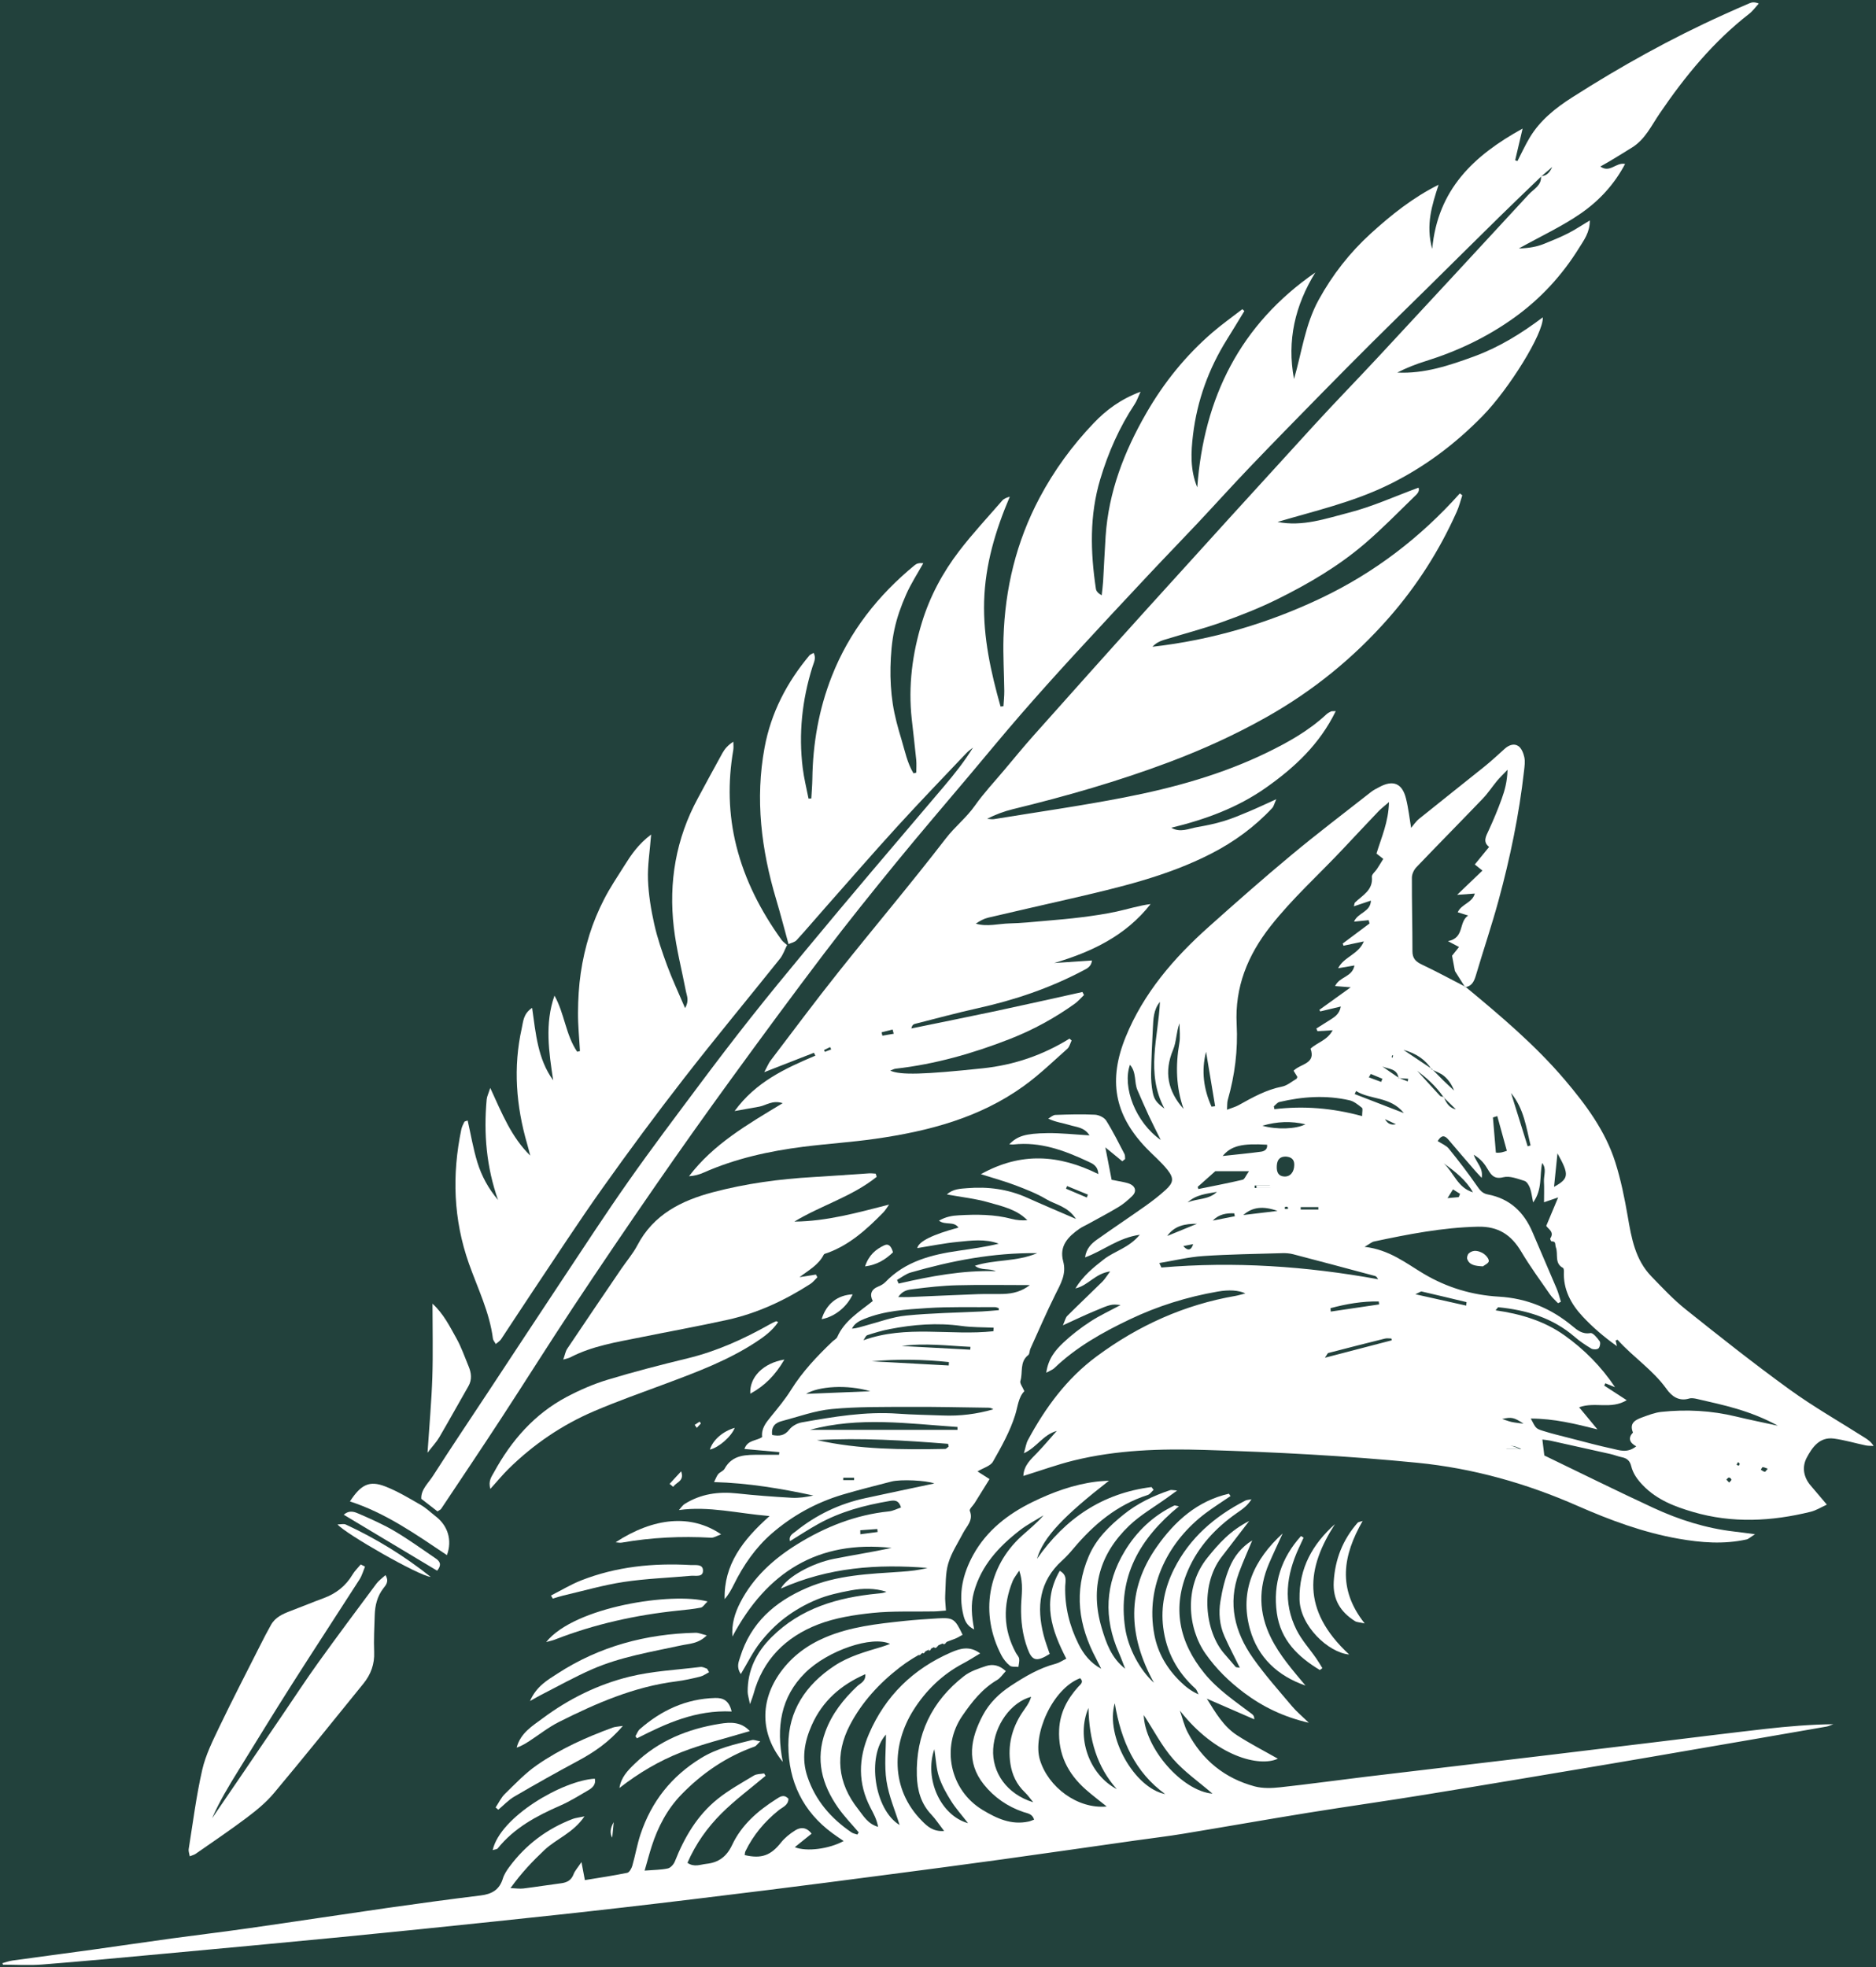
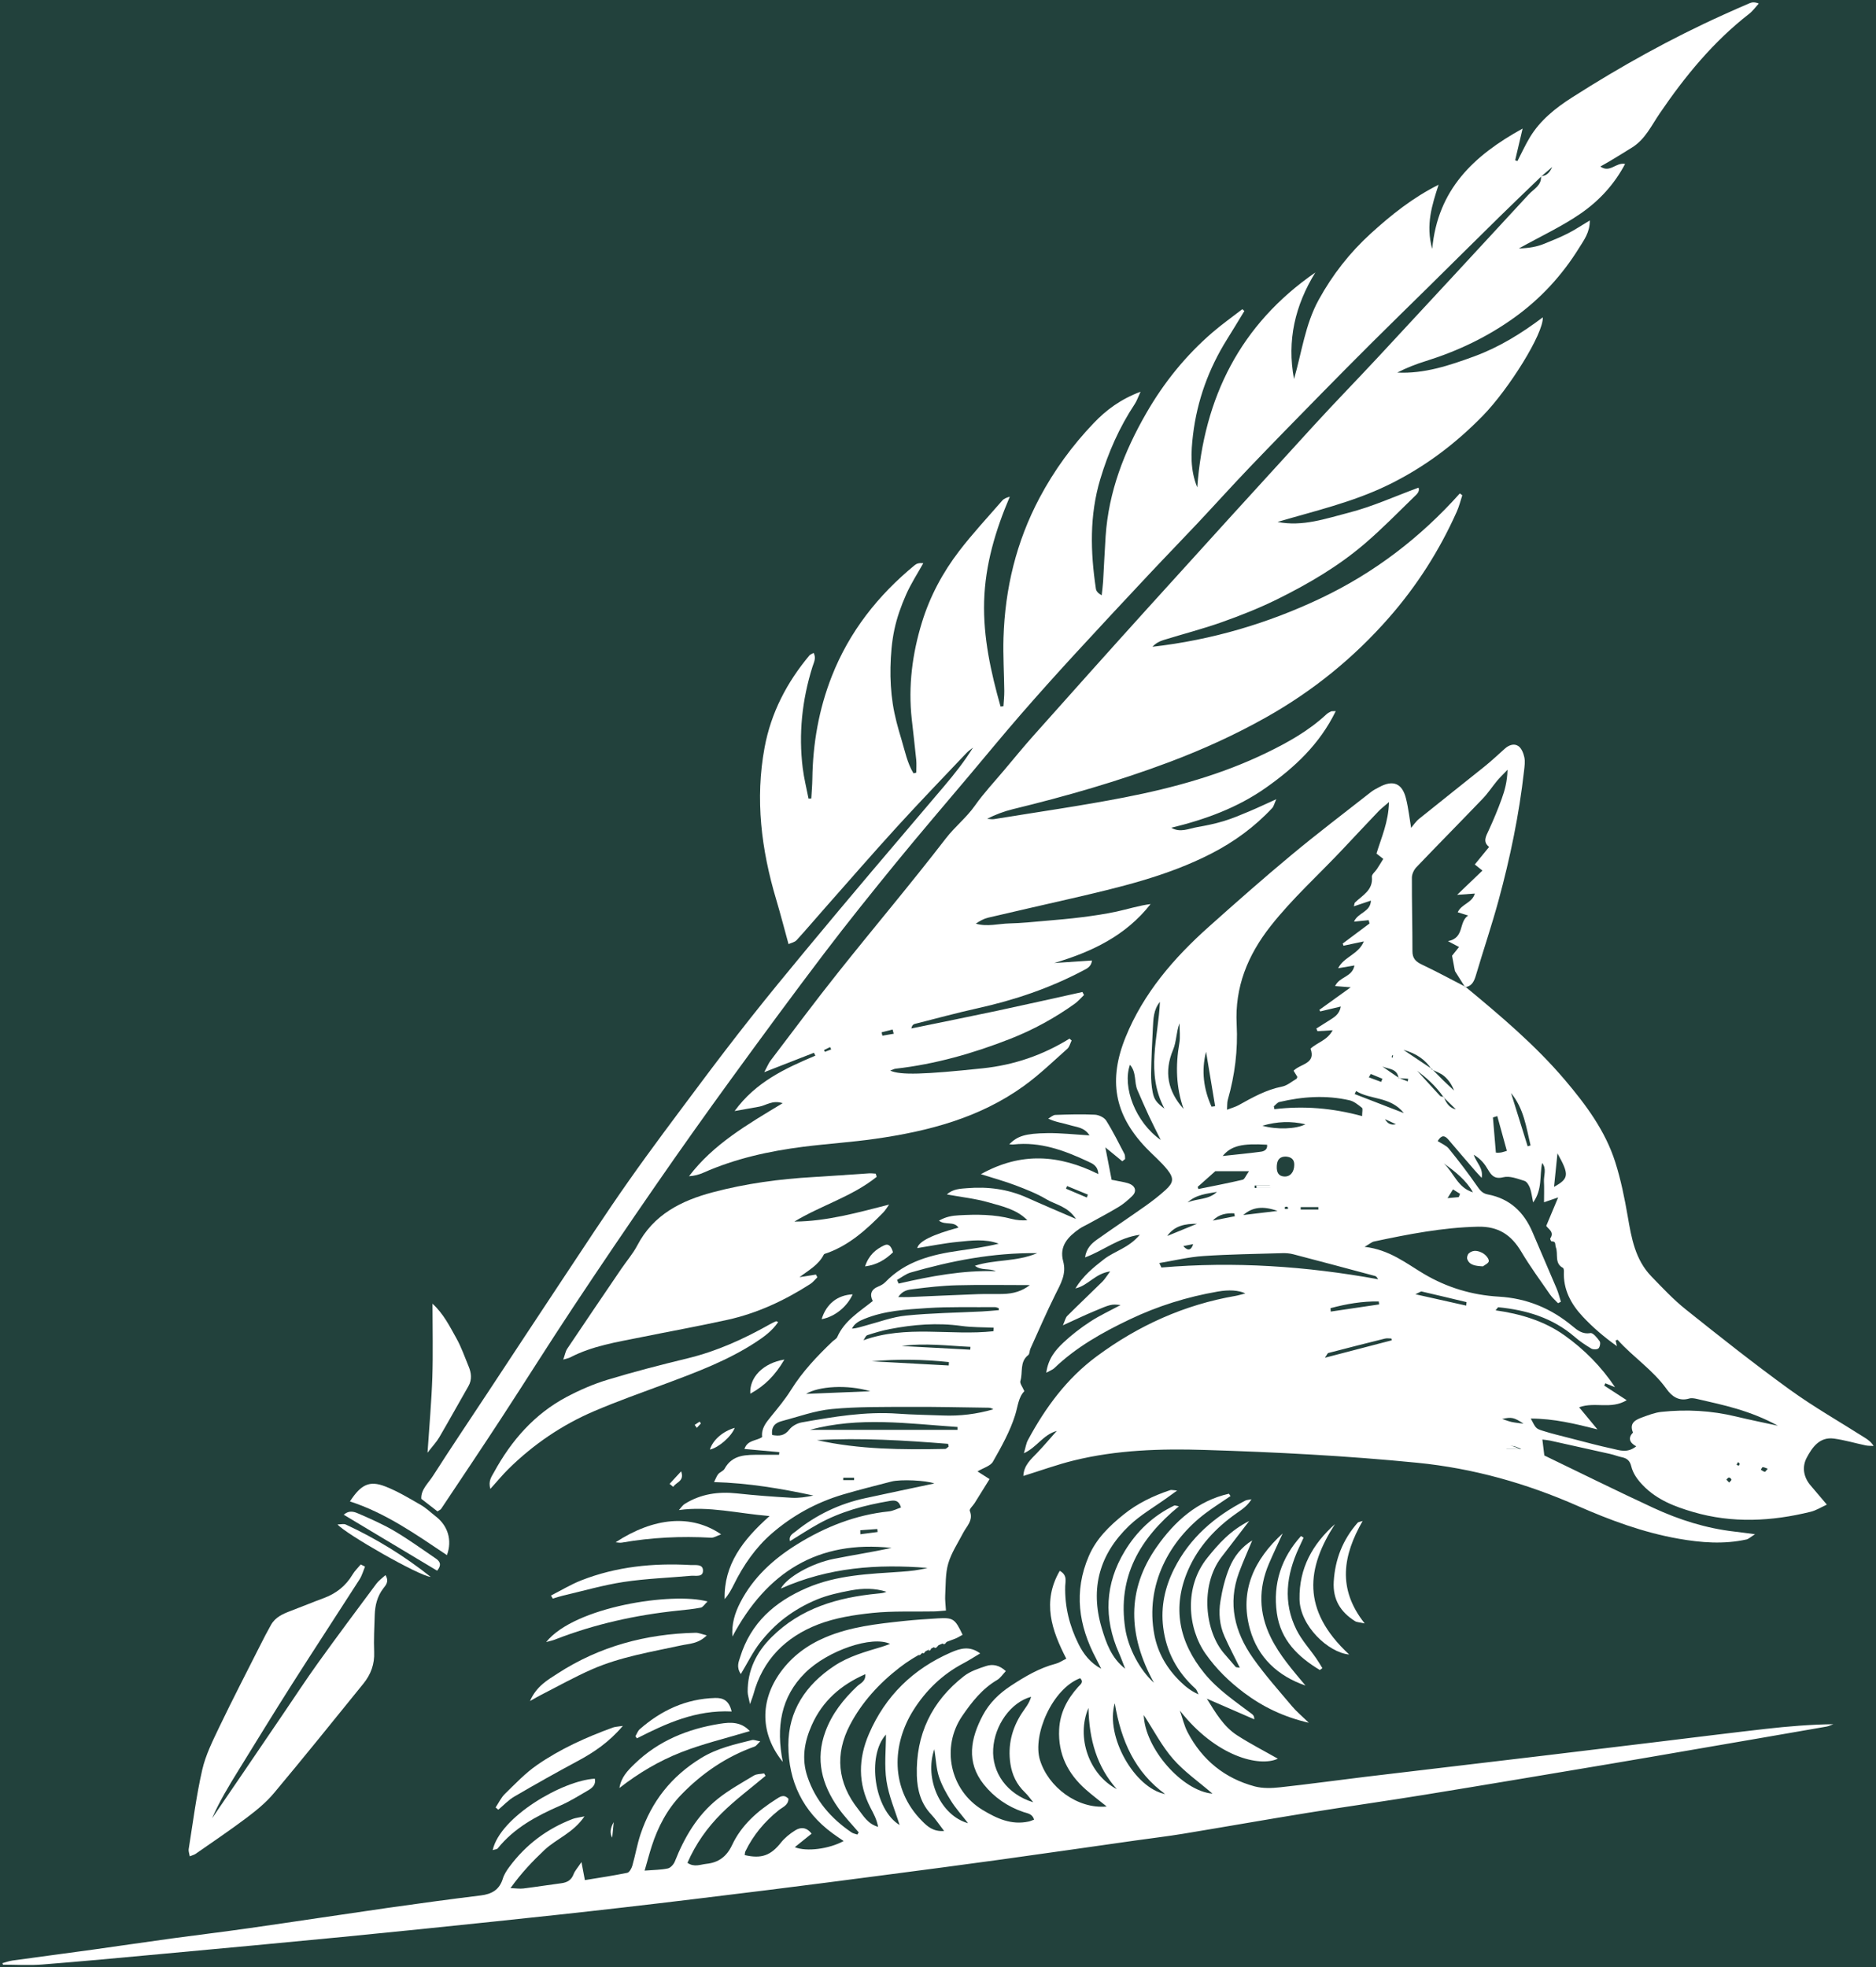
<svg xmlns="http://www.w3.org/2000/svg" id="Layer_1" data-name="Layer 1" viewBox="0 0 782 820">
  <defs>
    <style>      .cls-1 {        fill-rule: evenodd;      }      .cls-1, .cls-2 {        fill: #fff;      }      .cls-1, .cls-2, .cls-3 {        stroke-width: 0px;      }      .cls-3 {        fill: #22413c;      }    </style>
  </defs>
  <rect class="cls-3" x="-34.5" y="-23.5" width="858" height="879" />
  <g>
    <path class="cls-1" d="M328.71,393.56c-1.71-6.21-3.32-12.46-5.15-18.62-6.21-20.8-8.85-41.85-4.84-63.42,2.7-14.5,9.29-27.11,18.69-38.35.33-.39.92-.56,1.74-1.04,1.19,2.22.04,4.08-.51,5.88-4.3,13.76-5.79,27.81-4.03,42.13.53,4.28,1.6,8.49,2.42,12.73.38-.02.78-.04,1.16-.07.14-2.7.39-5.41.43-8.11.2-14.74,2.7-29.06,8.1-42.8,7.3-18.59,19.26-33.76,34.61-46.36.79-.65,1.83-.97,3.54-.79-2.42,4.35-5.16,8.54-7.16,13.07-2.05,4.65-3.82,9.55-4.87,14.51-1.11,5.16-1.53,10.51-1.65,15.79-.11,5.09.2,10.26.96,15.28.78,5.03,2.14,9.99,3.63,14.87,1.44,4.76,2.39,9.77,5.01,14.07l1.16-.3c0-1.76.14-3.55-.02-5.3-.56-5.66-1.25-11.3-1.87-16.95-1.52-13.8.22-27.31,4.27-40.45,3.3-10.74,8.61-20.67,15.44-29.58,5.61-7.34,11.94-14.12,18.01-21.11.7-.8,1.81-1.24,3.15-1.62-5.98,14.03-10.27,28.33-10.7,43.62-.42,15.11,2.82,29.53,6.84,43.85l1.21-.13c.13-2.11.37-4.22.35-6.33-.08-7.39-.55-14.79-.33-22.17.63-20.54,5.31-40.02,15.02-58.34,6.11-11.5,13.64-21.8,22.56-31.15,5.22-5.47,11.23-9.97,19.56-13.1-1.06,2.29-1.55,3.82-2.41,5.11-6.43,9.71-11.06,20.2-14.4,31.37-4.52,15.1-4.1,30.31-1.82,45.61.14.99.84,1.88,2.42,2.77.21-1.95.48-3.9.6-5.86.37-6.24.62-12.49,1.04-18.73,1.24-18.55,7.74-35.33,16.94-51.31,7.35-12.77,16.43-24.02,27.55-33.62,3.99-3.45,8.32-6.5,12.5-9.74l.85.76c-2.4,3.93-4.77,7.88-7.21,11.78-7.66,12.24-12.47,25.48-14.2,39.83-.89,7.34-1.21,14.63,1.77,21.91,2.75-37.42,17.89-67.92,49.21-89.56-8.46,13.72-11.88,28.37-8.88,44.39,3.24-11.08,4.61-22.7,10.31-33.05,5.73-10.41,12.92-19.61,21.64-27.55,8.57-7.8,17.61-15.04,28.32-20.37-2.76,8.52-5.44,16.74-2.66,26.73,2.3-24.78,17.24-38.87,37.68-50.15-1.19,5.07-2.14,9.14-3.1,13.2l.95.35c1.7-3.29,3.24-6.67,5.14-9.83,4.31-7.16,10.71-12.27,17.59-16.66,20.27-12.96,41.28-24.64,63.23-34.54,3.62-1.63,7.25-3.26,10.92-4.81.96-.4,2.06-.49,3.71.18-1.32,1.45-2.48,3.11-4.02,4.3-14.97,11.64-26.77,26.06-37.36,41.63-3.37,4.96-5.97,10.62-11.32,14-3.03,1.91-6.08,3.76-9.15,5.61-1.26.76-2.55,1.46-4.19,2.39,4.04,2.85,6.42-1.83,10.32-1.08-4.52,8.61-10.91,15.41-18.48,20.65-7.71,5.34-16.37,9.34-25.79,14.58,4.39-.12,7.54-.73,10.56-1.95,3.34-1.34,6.67-2.7,9.88-4.32,2.94-1.49,5.69-3.35,9.12-5.4.04,5-2.48,8.24-4.46,11.44-7.05,11.38-15.95,21.08-26.88,28.96-11.35,8.18-23.73,14.06-37.02,18.21-4.07,1.27-8.05,2.81-11.9,4.8,11.29.55,21.73-2.97,32.05-6.74,10.34-3.79,19.67-9.53,28.62-16.29.36,6.73-14.19,29.95-24.99,41.01-11.61,11.9-24.58,21.64-39.64,28.95-14.69,7.14-30.42,10.73-45.95,15.32,10.43,2.08,20.18-1.41,29.8-3.88,9.79-2.51,19.14-6.8,28.98-10.41.65,1.68-.86,2.88-1.94,3.92-6.79,6.6-13.42,13.4-20.61,19.54-10.97,9.38-23.41,16.66-36.31,23.04-7.45,3.68-15.25,6.77-23.09,9.55-8.01,2.85-16.28,4.96-24.41,7.48-1.67.51-3.24,1.37-4.56,2.79,24.65-2.81,48.1-9.71,70.35-20.3,22.13-10.53,41.37-25.23,57.78-43.61l1.03.77c-.75,2.27-1.31,4.62-2.29,6.8-7.22,16.19-16.64,30.95-28.36,44.31-14.62,16.66-31.51,30.37-50.82,41.27-13.06,7.37-26.6,13.53-40.62,18.81-21.31,8.01-43.14,14.27-65.24,19.64-3.64.89-7.19,2.21-10.76,4.02.97.05,1.98.28,2.92.13,18.14-2.96,36.35-5.54,54.37-9.05,20.47-3.99,40.57-9.53,59.44-18.71,8.86-4.31,17.43-9.13,24.72-15.92.55-.5,1.24-.88,1.91-1.2.3-.15.72-.07,1.98-.13-6.73,13.81-17.16,23.5-29.07,31.89-11.91,8.41-25.34,13.28-39.49,16.72,3.79,2.19,7.28.34,10.77-.26,3.73-.65,7.46-1.41,11.08-2.51,3.61-1.09,7.1-2.58,10.59-4.04,3.45-1.45,6.83-3.05,11.34-5.09-.88,1.93-1.07,3-1.7,3.67-7.3,7.83-15.82,14.06-25.32,18.95-18.55,9.54-38.67,14.19-58.78,18.85-11.44,2.65-22.91,5.21-34.34,7.91-1.79.43-3.46,1.36-5.12,2.49,4.75,1.41,9.44,0,14.11-.1,4.91-.11,9.82-.63,14.74-1.06,5.09-.44,10.18-.86,15.24-1.51,4.88-.62,9.77-1.32,14.58-2.36,4.69-1.02,9.29-2.5,14.19-3.14-10.36,13.23-24.5,19.92-40.18,24.58,5.15-.35,10.32-.7,15.76-1.06-.36,2.7-2.22,3.41-3.83,4.26-13.83,7.3-28.48,12.24-43.72,15.62-8.85,1.96-17.62,4.35-26.41,6.58-.6.15-1.11.68-1.35,1.87,11.93-2.45,23.86-4.84,35.77-7.37,11.86-2.53,23.7-5.21,35.54-7.82l.66,1.26c-1.3,1.24-2.48,2.65-3.94,3.69-8.36,5.96-17.28,10.84-26.87,14.6-15.42,6.04-31.2,10.54-47.69,12.41-.71.08-1.4.48-2.28.8,4.27,1.96,14.09,1.62,38.62-.96,12.97-1.37,24.98-5.47,36.11-12.36.3.25.59.51.89.77-.58,1.16-.88,2.64-1.77,3.44-5.93,5.27-11.67,10.84-18.09,15.47-18.46,13.35-39.86,18.91-61.98,22.07-9.93,1.42-19.99,2.05-29.96,3.31-14.33,1.82-28.36,4.91-41.65,10.8-1.85.82-3.82,1.35-6.04,1.49,10.12-13.34,24.25-21.53,39.05-30.45-4.25-1.4-6.88.92-9.77,1.45-3.1.57-6.19,1.11-10.27,1.83,8.84-12.16,21.13-17.79,33.65-23.09-.2-.4-.39-.8-.59-1.2-6.46,2.52-12.91,5.05-20.71,8.09,1.31-2.43,1.81-3.73,2.62-4.81,9.39-12.34,18.64-24.79,28.3-36.91,14.85-18.65,30.26-36.87,44.8-55.74,3.75-4.87,8.56-8.61,12.09-13.63,3.69-5.24,8.13-9.95,12.26-14.87,4.03-4.78,7.99-9.64,12.14-14.3,15.73-17.64,31.47-35.28,47.32-52.8,23.09-25.52,46.24-50.99,69.46-76.38,9.05-9.9,18.44-19.5,27.57-29.33,20.73-22.31,41.41-44.67,62.07-67.05,2.09-2.27,5.47-3.76,5.16-7.66,2.53-.04,3.72-1.78,4.69-3.81l-4.56,3.91c-5.84,5.64-11.72,11.23-17.51,16.92-10.11,9.93-20.16,19.92-30.25,29.87-7.53,7.42-15.11,14.79-22.6,22.26-7.23,7.2-14.42,14.45-21.56,21.73-9.78,9.97-19.57,19.95-29.23,30.04-7.44,7.77-14.65,15.77-22.01,23.61-6.73,7.16-13.59,14.2-20.31,21.37-10.48,11.18-20.95,22.38-31.31,33.67-7.53,8.2-14.98,16.49-22.29,24.9-7.2,8.29-14.16,16.76-21.23,25.16-10.22,12.14-20.57,24.18-30.61,36.47-10.16,12.45-20.24,24.99-29.96,37.77-13.15,17.31-26.03,34.84-38.82,52.42-10.68,14.68-21.19,29.49-31.51,44.41-11.62,16.8-23.09,33.71-34.38,50.74-10.14,15.3-19.88,30.84-29.91,46.2-8.27,12.67-16.71,25.23-25.1,37.81-.28.43-.89.63-1.54,1.08-2.13-1.65-4.25-3.3-6.75-5.23-.22-3.83,2.91-6.5,4.86-9.54,7.53-11.78,15.35-23.38,23.05-35.05,10.21-15.46,20.37-30.95,30.62-46.38,9.21-13.86,18.29-27.82,27.87-41.44,9.57-13.62,19.61-26.9,29.57-40.24,7.01-9.39,14.14-18.72,21.41-27.92,7.39-9.35,14.96-18.55,22.56-27.72,9.16-11.07,18.4-22.07,27.67-33.04,10.12-11.99,20.35-23.88,30.48-35.87,4.25-5.03,8.35-10.18,11.89-15.92-.9.74-1.89,1.39-2.69,2.23-9.61,10.14-19.31,20.19-28.72,30.5-10.21,11.19-20.13,22.62-30.16,33.96-4,4.52-7.9,9.15-11.98,13.6-.79.86-2.25,1.12-3.4,1.64l.12.16-.08-.09h0ZM372.54,430.86c-.15-.59-.32-1.17-.47-1.76-1.53.39-3.06.78-4.58,1.17.11.47.22.94.33,1.41,1.58-.27,3.15-.55,4.73-.82h0ZM346.48,437.39c-.15-.32-.31-.65-.46-.96-.84.42-1.68.83-2.53,1.24.11.25.22.49.33.74.89-.34,1.77-.68,2.66-1.01h0Z" />
    <path class="cls-1" d="M610.87,411.29c14.62,12.11,29.14,24.33,41.47,38.86,8.74,10.31,16.8,21.15,20.95,34.16,2.35,7.37,3.9,15.05,5.22,22.68,1.55,9.07,3.13,18.04,9.82,24.97,4.6,4.76,9.17,9.65,14.32,13.77,14.21,11.35,28.48,22.66,43.21,33.33,10.1,7.32,21.02,13.53,31.56,20.23,1.25.8,2.48,1.63,3.59,3.38-1.1-.07-2.22,0-3.28-.22-4.43-.93-8.81-2.25-13.28-2.85-5.98-.8-9.05,3.68-11.32,7.95-2.04,3.83-1.4,8.13,1.68,11.68,2.08,2.4,4.11,4.83,6.71,7.9-2.43,1.1-4.49,2.42-6.73,2.97-16.32,4.03-32.74,4.87-49.02.1-7.62-2.23-15.07-5.05-20.88-11.06-2.34-2.42-4.16-4.91-4.94-8.08-.53-2.14-1.68-3.23-3.78-3.66-1.67-.34-3.27-1.01-4.94-1.38-8.32-1.88-16.66-3.72-24.99-5.56-.9-.2-1.84-.26-3.31-.47.27,2.26.52,4.2.81,6.65,15.08,7.27,30.18,14.77,45.48,21.85,10.7,4.96,21.92,8.51,33.74,9.87,2.41.27,4.83.61,8.61,1.11-1.95,1.22-2.7,1.99-3.56,2.18-9.45,2.08-18.86,1.36-28.31-.31-14.7-2.58-28.53-7.73-42.13-13.7-21.33-9.38-43.42-15.64-66.79-17.96-29.52-2.92-59.11-4.44-88.74-5.35-18.25-.56-36.53,0-54.4,4.39-6.95,1.71-13.73,4.18-21.06,6.46.19-4.46,3.17-6.94,5.82-9.71,2.61-2.71,5.01-5.59,8.1-9.06-5.79,1.64-8.19,6.79-13.7,9.3.73-2.45.94-4.12,1.69-5.5,7.26-13.48,16.15-25.63,28.65-34.88,17.36-12.85,36.51-21.51,57.86-25.2,1.29-.22,2.54-.64,4.13-1.04-2.88-1.35-6.87-1.57-11.49-.77-12.81,2.21-25.14,6.07-36.82,11.65-11.29,5.4-22.22,11.51-31.37,20.3-.61.59-1.51.89-3.32,1.89.81-5.94,3.86-9.47,7.16-12.59,3.42-3.22,7.22-6.13,11.16-8.71,3.94-2.57,8.27-4.56,12.66-6.92-3.87-.41-3.89-.45-11.6,2.82-3.82,1.61-7.55,3.41-12.45,5.63.88-1.96,1.1-3.21,1.83-3.93,4.83-4.81,9.78-9.49,14.63-14.27.98-.96,1.69-2.2,3.25-4.27-6.37.9-9.15,5.93-14.49,7.09,3.19-5.24,7.47-8.72,11.91-12.16,4.42-3.42,10.3-4.67,14.92-10.2-9.05,1.27-15.07,6.61-22.81,9.43.53-3.72,2.64-5.77,5.03-7.46,6.64-4.71,13.4-9.22,20.05-13.92,2.93-2.08,5.8-4.29,8.46-6.71,3.29-3,3.63-4.82.86-8.35-2.67-3.38-6.06-6.17-9.05-9.31-13.26-13.94-15.66-28.29-8.43-46.09,7.4-18.23,20.03-32.9,34.59-45.9,11.3-10.09,22.65-20.12,34.29-29.8,10.92-9.09,22.25-17.69,33.44-26.47,1.03-.81,2.26-1.4,3.43-2.03,5.71-3.08,9.51-1.6,11.09,4.7,1.06,4.22,1.52,8.58,2.15,12.31.94-1.08,1.97-2.68,3.38-3.81,8.98-7.26,18.07-14.39,27.07-21.64,2.95-2.38,5.74-4.96,8.55-7.5,1.71-1.56,3.9-2.37,5.7-1.15,1.32.89,2.14,2.98,2.5,4.67.38,1.8.09,3.78-.12,5.65-2.06,18.31-5.8,36.31-10.64,54.07-2.84,10.42-6.31,20.66-9.38,31.02-.75,2.51-1.6,4.68-4.56,5.08-1.56-2.49-3.13-4.97-4.22-6.7-.47-2.48-.8-4.25-1.21-6.4.69-.87,1.77-2.21,2.91-3.64-1.56-.82-2.57-1.35-4.62-2.43,7.04-1.34,4.32-7.97,8.43-10.68-1.77-.55-3.04-.95-4.36-1.36,1.61-3.51,6-3.82,7.13-7.8-2.33.16-4.19.3-7.38.53,4.16-3.98,7.33-7.01,10.56-10.11-1.43-1.14-2.23-1.77-3.19-2.54,1.98-2.42,3.76-4.61,5.97-7.31-2.76-2.16-1.31-4.45-.16-6.94,1.97-4.29,3.82-8.68,5.41-13.12,1.23-3.44,2.28-7,2.43-12.11-2.08,2.18-3.27,3.3-4.3,4.53-2.05,2.48-3.82,5.2-6.03,7.51-9.17,9.57-18.5,18.99-27.66,28.58-1.04,1.08-1.88,2.89-1.88,4.36-.04,10.23.24,20.45.23,30.68,0,2.95,1.34,4.29,3.86,5.5,6.16,2.91,12.16,6.18,18.23,9.3h.01ZM583.11,449.27c1.24.49,2.48.97,3.71,1.47.05-.37.11-.73.16-1.11-1.34-.09-2.69-.18-4.03-.27-.45-3.99-4.09-3.72-6.71-4.84,2.27,1.59,4.54,3.19,6.87,4.74h0ZM596.91,445.56c1.58,1.6,3.14,3.21,4.75,4.79,1.46,1.42,2.97,2.8,4.46,4.2-.95-2.51-2.35-4.53-4.17-6.06-1.47-1.24-3.44-1.87-5.2-2.78-2.42-3.9-6.39-6.69-11.72-8.11,4.09,2.75,7.97,5.37,11.89,7.97h-.01ZM601.87,457.21c1.07,3,2.74,4.72,4.99,5.15-1.7-1.68-3.41-3.34-5.11-5.02-3.26-4.83-7.62-8.49-11.01-11.04,2.52,2.78,6,6.65,9.55,10.46.32.34,1.05.31,1.59.45h-.01ZM570.89,384.91c-.12-.46-.25-.92-.37-1.38-1.84.19-3.7.37-6.11.61,1.71-3.86,6.85-3.95,7.05-8.77-2.5.83-4.65,1.56-7.1,2.38.25-.9.23-1.36.46-1.58,3.14-3.05,7.61-5.12,7.04-10.72-.1-1,1.4-2.15,2.12-3.25.9-1.38,1.74-2.78,2.63-4.21-1.24-.97-2.07-1.63-2.83-2.22,2.05-6.76,5-13.07,5.22-21.48-2.17,1.89-3.32,2.75-4.31,3.78-4.97,5.21-9.89,10.46-14.82,15.71-10.1,10.76-21.1,20.61-30.28,32.29-9.54,12.14-14.9,25.39-14.09,40.89.56,10.71-.76,21.17-3.7,31.47-.32,1.11-.2,2.34-.32,4.1,2.06-.79,3.53-1.17,4.81-1.88,5.78-3.22,11.5-6.45,18.15-7.76,2.11-.42,3.98-2.06,5.93-3.2.26-.15.33-.62.43-.84-.57-.93-1.1-1.8-1.58-2.57,2.95-2.99,9.38-2.8,7.07-9.19,2.76-2.6,6.99-3.43,9.22-7.69-2.57.16-4.44.28-6.32.41l-.48-1.12c1.82-1.15,3.66-2.27,5.47-3.44,1.94-1.27,4.12-2.38,4.73-5.73-3.27.78-5.92,1.4-8.58,2.04-.12-.22-.23-.44-.35-.66,3.98-2.87,7.97-5.73,13.05-9.39-3.08-.24-4.69-.37-6.49-.51,1.78-3.98,7.15-3.69,8.06-8.59-2.58.44-4.68.79-6.8,1.15,2.4-4.81,8.46-5.7,10.7-11.18-3.2.68-5.83,1.24-8.47,1.8-.11-.31-.22-.6-.33-.91,3.72-2.78,7.44-5.55,11.15-8.34h0ZM599.24,475.57c1.69,1.12,3.59,1.83,4.68,3.18,4.05,4.98,7.97,10.09,11.63,15.37,1.25,1.81,2.28,3.29,4.61,3.72,9.17,1.73,15.09,7.34,18.66,15.75,3.31,7.84,6.75,15.64,10.06,23.5.75,1.76,1.18,3.65,1.77,5.48-.39.2-.8.41-1.2.6-1.11-1.18-2.39-2.26-3.3-3.58-4.09-5.91-8.36-11.72-12.02-17.89-4.16-6.99-9.53-10.59-18.04-10.41-14.74.33-29.05,3.13-43.35,6.17-.93.2-1.74.96-3.92,2.22,10.42,1.2,17.3,6.88,24.71,11.27,9.72,5.75,20.12,8.84,31.22,9.49,11.66.68,21.68,4.83,30.59,12.19,2.12,1.75,4.22,3.58,7.61,3,1.1-.19,2.85,1.99,3.86,3.41.44.61.12,2.4-.49,2.96-.58.53-2.24.54-3.01.08-2.43-1.45-4.81-3.05-6.95-4.9-9.15-7.9-20.06-11.16-31.8-12.32-.19-.02-.42.46-1.12,1.29,10.53,1.49,20.31,4.45,28.7,10.42,8.24,5.86,15.35,13.03,21.08,21.62-1.35-.55-2.7-1.1-4.05-1.64-.15.33-.31.66-.46.97,2.84,1.85,5.69,3.7,9.38,6.09-6.64,3.98-13.19.54-19.84,2.94,2.7,3.26,4.97,6,7.63,9.22-9.33-2.36-18.18-4.5-27.78-4.52,2.08,3.98,2.03,4.16,4.88,5.07,3.78,1.22,7.67,2.12,11.52,3.12,5.88,1.51,11.75,3.12,17.68,4.39,2.95.64,6.15,1.96,9.87-1-2.86-1.53-3.47-3.54-1.36-5.74-1.72-4.16,1.26-5.4,4.2-6.46,2.47-.9,5.01-1.87,7.6-2.15,10.46-1.12,20.85-.56,31.13,1.92,5.8,1.4,11.66,2.57,17.48,3.84-5.48-3.03-11.23-5.27-17.13-7.04-5.44-1.63-11.01-2.82-16.55-4.11-1.09-.25-2.35-.47-3.37-.16-4.26,1.26-7.26-1.04-9.32-3.94-5.69-7.99-13.96-13.33-20.4-20.51-.09-.1-.56.13-.86.21.18.8.36,1.59.54,2.39-5.33-3.78-10.07-7.83-14.3-12.37-4.86-5.2-8.16-11.28-7.8-18.77.02-.5-.09-1.31-.39-1.48-3.68-1.9-1.9-5.75-2.97-8.57-.45-1.18.23-2.53-1.8-2.49-.19,0-.68-1.03-.53-1.24,1.89-2.69-.98-3.97-1.67-5.22,1.65-3.93,3.06-7.33,4.96-11.85-2.76.94-4.21,1.45-5.89,2.02,0-3.08.11-5.87-.03-8.66-.13-2.55,1.23-5.31-.76-7.71-1.14,5.28.19,10.99-3.75,16.45-.53-2.52-.7-4.37-1.33-6.05-.43-1.14-1.29-2.64-2.28-2.94-2.87-.88-6.15-2.2-8.82-1.53-3.61.91-4.97-.76-6.33-3.07-1.39-2.38-2.93-4.48-6.03-6.31,1.25,3.55,4.07,5.53,3.34,9.65-1.27-1.37-2.03-2.15-2.73-2.96-3.71-4.29-7.42-8.58-11.08-12.91-1.63-1.95-2.95-2.06-4.52.51h-.05ZM483.27,526.46l.85,1.84c30.35-2.59,60.42-.56,90.31,4.89-.37-.76-.77-1.23-1.25-1.36-11.36-3.05-22.73-6.09-34.13-9.06-1.45-.37-3.02-.49-4.52-.45-11,.33-22.02.46-32.99,1.2-6.13.42-12.17,1.91-18.26,2.91h-.01ZM567.79,465.19c0-1.81.36-3.13-.07-3.46-1.59-1.25-3.32-2.71-5.21-3.13-9.76-2.21-19.53-1.57-29.21.72-.87.21-1.55,1.18-2.31,1.81.09.39.18.79.25,1.18,12.13-1.45,24.05-.51,36.53,2.88h.01ZM483.85,475.13c-1.63-3.3-3.33-6.57-4.89-9.91-1.68-3.59-3.24-7.24-4.83-10.88-1.43-3.24-.3-7.32-3.11-10.54-3.3,9.24,2.35,24.03,12.83,31.33h0ZM493.36,462.2c-3.14-8.98-3.37-18.07-1.77-27.35.47-2.71.08-5.55.08-8.34-1.38,3.69-1.26,7.67-2.67,11.02-3.86,9.23-2.24,17.26,4.36,24.67h-.01ZM499.24,494.69c.1.3.19.59.29.9,6.16-1.26,12.34-2.43,18.46-3.87.82-.2,1.32-1.72,2.65-3.57h-14.04c-2.26,2-4.8,4.27-7.36,6.55h0ZM483.51,417.59c-2.73,3.28-2.74,7.22-2.95,11.06-.34,6.23-.61,12.48-.73,18.71-.04,2.63.15,5.31.66,7.89.61,3.14,1.7,4.43,4.9,6.81-7.93-14.94-2.52-29.74-1.88-44.47h0ZM505.01,461.26c.5-.07,1.01-.12,1.51-.19-1.26-7.57-2.52-15.13-3.78-22.7-2.05,8.04-.99,15.62,2.27,22.88h0ZM509.66,481.82c5.91-.65,10.96-1.11,15.96-1.79,1.4-.19,2.83-.94,2.56-2.91-10.39-.62-14.96.41-18.51,4.7h0ZM536.09,482.06c-2.52-.05-3.73,1.19-3.87,3.9-.15,2.85.84,4.27,3.09,4.41,2.49.15,4.17-1.81,4.2-4.87.03-2.42-1.44-3.26-3.43-3.43h.01ZM580.14,558.64c-.04-.25-.08-.5-.12-.74-.92,0-1.88-.19-2.74.03-7.86,1.95-15.73,3.95-23.57,6-.36.1-.57.77-1.44,1.98,9.86-2.57,18.86-4.92,27.86-7.26h.01ZM647.79,494.68c6.27-3.46,6.39-5.07,1.43-13.95-.5,4.86-.93,9.12-1.43,13.95h0ZM554.6,545.26c.04.47.08.94.12,1.41,6.72-1,13.45-1.99,20.17-2.99-.05-.41-.11-.82-.16-1.23-6.83-.13-13.51,1.02-20.12,2.8h0ZM629.87,455.57c2.31,7.4,4.63,14.82,6.93,22.22.39-.13.8-.25,1.2-.38-1.79-7.53-2.76-15.31-8.13-21.84h0ZM565.29,454.75c-.2.42-.39.84-.59,1.26,6.51,2.52,13.03,5.04,20.51,7.93-5.69-7.05-13.94-5.45-19.92-9.19h0ZM611.17,544.19c.05-.48.1-.98.15-1.46-6.23-1.49-12.45-2.99-18.69-4.43-.38-.09-.89.36-2.63,1.15,7.86,1.76,14.51,3.24,21.17,4.73h0ZM526.2,469.21c6.06,1.71,14.07,1.41,17.96-.61-6.07-1.4-11.71-1.19-17.96.61h0ZM624.12,465.19c-.6.19-1.2.38-1.8.57l1.23,14.65c1.99.22,3.22-.32,4.57-.74-1.33-4.83-2.67-9.66-3.99-14.48h-.01ZM532.53,504.72c-6.04-2.17-10.51-1.62-14.28,1.71,4.91-.59,9.04-1.08,14.28-1.71h0ZM601.86,484.9c4.11,3.86,5.82,10.23,12.13,12.05-2.86-5.1-7.41-8.61-12.13-12.05h0ZM486.55,515.16c4.13-1.7,8.27-3.38,12.41-5.08-4.81-.03-9.32.7-12.41,5.08h0ZM495.05,501.17c3.99-1.7,8.77-1.03,12.22-4.39-4.3.78-8.74,1.14-12.22,4.39h0ZM505.54,508.74c3.07-.6,6.13-1.2,9.2-1.81-.09-.41-.18-.81-.26-1.22-3.22-.1-6.33.32-8.94,3.02h0ZM635.09,593.39c-4-2.65-5.02-2.82-8.91-1.97,1.37.45,2.61.97,3.89,1.25,1.65.35,3.33.49,5.01.72h0ZM549.56,504.12c0-.55-.01-.8-.02-1h-7.36v1h7.38ZM608.07,498.97c.18-.46.35-.92.54-1.38-.98-.61-1.96-1.23-2.94-1.85-.59.94-1.17,1.89-2.27,3.64,2.29-.21,3.49-.31,4.67-.42h0ZM493.25,519.37c1.93,2.16,3.28,1.79,4.12-.82-1.37.27-2.75.55-4.12.82h0ZM577.34,466.48c1.07,1.9,2.58,2.6,4.54,2.09-1.9-.88-3.21-1.49-4.54-2.09h0ZM634.16,603.94c-2.75-1.14-4.24-2.14-6.36,0h6.36ZM571.42,447.62c-.27.47-.55.94-.83,1.41,1.71.64,3.42,1.27,5.13,1.91.18-.44.35-.88.53-1.31-1.61-.67-3.21-1.34-4.83-2h0ZM529.55,495.14c-.08-.23-.15-.4-.22-1h-6.33c0,.6.02.77.03,1h6.51ZM537.18,503.82c-.27-.38-.41-.76-.64-.83-.29-.09-.69,0-.97.15-.1.05.03.76.07.76.48.02.96-.04,1.54-.09h0ZM724.76,610.93c.14-.27.46-.59.41-.81-.08-.28-.46-.48-.7-.71-.2.36-.41.73-.6,1.1.31.14.6.28.91.43h-.01ZM736.87,612.16c-.92-.31-1.5-.65-2.08-.64-.27,0-.53.69-.8,1.06.55.32,1.06.76,1.65.88.23.04.61-.62,1.24-1.31h0ZM581.19,440.24c-.27-.15-.54-.32-.81-.47-.1.27-.23.54-.29.82,0,.07.34.28.41.24.25-.15.46-.38.68-.59h.01ZM720.8,617.92c.42-.5,1-.91.94-1.22-.07-.36-.66-.87-1.04-.87-.35,0-.71.56-1.07.87.34.35.68.71,1.16,1.22h.01Z" />
    <path class="cls-1" d="M1,818.25c1.4-.37,2.78-.9,4.21-1.1,11.25-1.56,22.52-3.02,33.76-4.58,10.87-1.5,21.73-3.14,32.61-4.62,10.88-1.49,21.79-2.78,32.66-4.34,19.1-2.73,38.18-5.65,57.28-8.39,12.94-1.84,25.89-3.61,38.84-5.19,4.61-.56,7.82-2.33,9.24-7.01.54-1.77,1.63-3.44,2.75-4.94,6.84-9.22,15.67-15.85,26.37-19.94,1.14-.44,2.4-.54,4.92-1.08-4.75,6.97-11.66,9.31-16.62,13.96-4.98,4.69-9.62,9.55-14.22,15.94,2.27.09,3.86.35,5.38.16,5.26-.65,10.5-1.5,15.76-2.18,2.45-.32,4.21-1.26,5.15-3.76.54-1.43,1.67-2.63,3.29-5.07.6,3.21.93,4.95,1.42,7.52,5.93-.98,11.83-1.84,17.67-3.04.87-.18,1.77-1.8,2.1-2.92,1.26-4.37,2-8.89,3.44-13.18,4.56-13.62,12.84-24.13,25.24-31.73,6.7-4.11,13.92-5.69,21.23-7.51.76-.19,1.68.24,3.43.55-1.19,1.12-1.67,1.93-2.36,2.17-11.8,4.2-21.9,11.11-30.55,20.03-5.88,6.06-9.76,13.49-12.35,21.54-.97,3.02-1.77,6.08-2.94,10.13,3.88-.31,6.85-.29,9.68-.91,1.16-.25,2.45-1.72,2.93-2.94,3.97-10.03,9.32-19.17,17.77-25.97,4.67-3.75,10.01-6.7,15.17-9.81,1.17-.7,2.82-.6,4.24-.88.21.33.42.67.62,1-6.15,5.19-12.68,10.01-18.37,15.67-5.86,5.84-10.72,12.62-14.19,20.6,2.85,1.96,5.42.67,7.9.42,5.09-.53,8.46-3.04,10.74-7.9,3.9-8.3,10.64-14.16,18.26-19,1.51-.95,3.18-2.36,5.19-.24.02,2.72-2.48,3.52-4.11,4.84-5.83,4.71-10.54,10.3-13.82,17.07-.23.46-.2,1.05-.3,1.58,7.03,1.64,10.91.12,15.1-5.18,1.61-2.03,3.76-3.75,5.97-5.13,2.17-1.35,4.61-1.48,6.82,1.38-2.35,1.89-4.55,3.66-7,5.63,4.85,1.99,14.29.76,20.36-2.56-1.72-1.19-3.2-2.16-4.63-3.22-12.39-9.07-18.39-21.72-18.42-36.69-.03-14.34,7.24-25.18,19.11-33.06,6.12-4.07,13.05-5.93,19.92-8,1.04-.31,2.05-.71,3.37-1.19-7.4-3.58-25.96,2.69-35.41,12.07-10.15,10.08-12.17,22.64-9.31,37.11-9.46-11.66-9.62-25.45-.89-37.47,4.79-6.57,11.1-11.24,18.62-14.43,10.46-4.45,21.55-5.63,32.64-6.82,4.71-.5,9.44-.81,14.16-1.1,6.51-.38,7.22.11,10.42,6.83-1.08.57-2.12,1.28-3.27,1.7-8.22,2.97-16.1,6.61-23.04,12-8.46,6.56-15.67,14.4-20.62,23.85-6.4,12.22-5.27,24.2,3.44,35.19,2.19,2.77,3.91,6.05,8.26,7.32-.55-3.15-1.92-5.57-3.18-7.99-5.28-10.16-5.07-20.45-.61-30.77,6.86-15.87,18.43-27.08,34.18-33.94,3.77-1.64,7.79-2.88,12.17.41-2.61,1.55-4.75,2.95-7.02,4.14-8.79,4.62-15.73,11.39-20.9,19.65-8.73,13.95-9.8,32.53,3.72,46.1,2.19,2.2,4.59,4.47,9.16,4.12-2.07-2.68-3.53-4.95-5.35-6.87-4.35-4.57-5.83-10.2-6.01-16.18-.49-17.13,6.21-31.04,19.66-41.5,2.6-2.02,6.01-3.15,9.21-4.2,2.75-.91,5.54-.38,8.22,2.12-1.32,1.38-2.25,2.89-3.61,3.68-6.22,3.66-10.5,9.1-14.5,14.92-8.99,13.07-5.18,31.02,8.36,39.22,5.96,3.61,12.05,6.44,19.27,4.87.7-.15,1.35-.46,2.27-.79-.73-2.48-2.76-2.6-4.45-3.17-6.62-2.24-12.24-6.14-16.52-11.5-7.45-9.34-5.51-19.22-.39-28.85,2.71-5.09,6.79-9.07,11.62-12.24,5.88-3.85,11.87-7.43,18.76-9.22,1.41-.36,2.68-1.26,4.4-2.1-6.1-11.83-10.21-23.69-2.73-36.62,3.26,1.79,2.33,4.36,2.27,6.38-.22,8.57,1.79,16.6,5.57,24.18,2.09,4.19,4.95,7.85,9.44,10.26-.71-1.42-1.4-2.85-2.14-4.25-7.32-13.79-9.39-27.91-3.03-42.71,3.11-7.24,8.52-12.49,14.45-17.28,5.8-4.69,12.46-7.88,19.52-10.23.46-.15,1.05.04,2.85.18-1.94,1.4-3.03,2.2-4.11,2.97-5.34,3.86-11.2,7.19-15.91,11.71-12.24,11.73-16.37,25.98-11.43,42.59,1.9,6.4,4.08,12.56,9.79,17.01-.85-2.17-1.63-4.38-2.58-6.51-6.48-14.6-5.84-28.91,2.41-42.53,4.97-8.21,11.81-14.75,20.61-18.97.26-.13.69.09,1.97.3-16.35,13.38-25.68,29.49-22.39,50.92,1.23,8.02,5.93,17.15,11.96,22.63-10.85-19.85-11.43-38.68,1.19-56.66,7.49-10.67,16.94-19.15,30.06-22.13.23.32.46.65.69.97-3.46,2.37-7.03,4.61-10.38,7.13-15.02,11.26-25.34,29.87-21.37,50.7,1.46,7.69,5.32,14.16,10.89,19.57,2.13,2.07,4.47,3.94,7.52,5.26-.43-.81-.67-1.83-1.31-2.4-7.57-6.89-12.14-15.25-13.42-25.55-1.08-8.67.75-16.77,4.52-24.29,6.5-12.99,17.03-22.05,29.83-28.58.46-.23,1.05-.22,2.45-.49-1.86,2.97-4.14,4.35-6.35,5.91-8.68,6.1-15.8,13.8-20.04,23.52-6.81,15.61-3.87,30.03,6.76,43.09,5.58,6.86,12.85,11.69,19.78,16.94.54.41,1.03.86,1.01,2.25-6.59-2.86-13.18-5.73-19.77-8.61,3.63,5.85,7,11.65,12.62,15.27,5.47,3.53,11.3,6.52,16.98,9.75-7.56,3.59-25.75-.77-40.84-20.05,1.07,3.05,1.78,6.28,3.27,9.11,6.04,11.49,15.41,19.12,27.91,22.48,3.37.9,7.16.76,10.68.37,11.84-1.28,23.65-2.93,35.48-4.36,25-3,50.01-5.93,75.01-8.91,15.41-1.83,30.81-3.72,46.22-5.58,15.21-1.84,30.42-3.76,45.64-5.49,9.31-1.05,18.65-1.82,28.18-1.95-.95.34-1.87.82-2.84,1-18.44,3.22-36.9,6.4-55.36,9.57-11.75,2.02-23.49,4.07-35.26,6.04-25.56,4.29-51.12,8.61-76.71,12.77-16.26,2.65-32.57,4.93-48.83,7.55-17.36,2.81-34.69,5.88-52.04,8.74-6.53,1.08-13.12,1.84-19.69,2.78-18.74,2.65-37.47,5.37-56.22,7.96-16.13,2.23-32.27,4.35-48.41,6.45-16.13,2.11-32.26,4.22-48.41,6.22-20.29,2.51-40.58,5.01-60.9,7.34-17.87,2.06-35.75,3.97-53.64,5.84-21.08,2.21-42.17,4.38-63.26,6.43-25.25,2.46-50.51,4.79-75.78,7.12-16.4,1.51-32.81,3.06-49.24,4.35-5.43.43-10.93.07-16.39.07-.07-.19-.13-.38-.21-.57l-.02-.03ZM461.3,752.94c-3.51-2.83-6.2-4.85-8.72-7.08-7.48-6.62-11.57-14.72-11.08-24.99.34-7.03,3.38-12.68,7.9-17.74.95-1.06,2.52-1.98.87-3.66-11.55,4.34-19.97,23.59-16.78,34.06,3.45,11.34,15.66,20.56,27.81,19.42h0ZM357.36,764.66c.2-.31.39-.61.59-.92-2.88-3.41-6.04-6.64-8.6-10.3-6.77-9.66-9.56-20.12-5.29-31.71,2.75-7.48,7.54-13.49,13.23-18.89,1.33-1.26,3.63-1.96,3.42-5.04-10.33,4.52-17.87,11.24-22.32,21.2-3.11,6.96-4.34,14.08-1.8,21.58,3.35,9.94,9.83,17.35,18.34,23.16.7.47,1.63.63,2.45.92h-.01ZM430.71,751.19c-1.16-1.38-2.19-2.9-3.49-4.14-3.44-3.27-5.34-7.29-6.04-11.9-1.15-7.62.57-14.63,4.73-21.05,1.38-2.12,3.11-4.03,3.9-6.87-8.47,2.28-15.23,11.85-15.81,21.73-.58,9.76,5.7,18.89,16.71,22.23h0ZM505.43,747.6c-5.86-5.05-11.82-9.17-16.43-14.46-4.7-5.38-8.06-11.93-12.23-18.31.42,13.8,15.96,31.67,28.66,32.77h0ZM485.69,747.78c-12.52-9.12-18.36-22.04-21-37.87-4.06,13.84,8.28,35.39,21,37.87h0ZM374.99,760.67c-1.86-6-4.52-12.09-5.47-18.43-.96-6.36-.21-12.97-.21-19.27-8.16,9-4.77,31.43,5.69,37.7h-.01ZM403.54,759.92c-2.71-3.5-5.19-6.23-7.12-9.32-1.99-3.17-3.86-6.54-5.03-10.08-1.1-3.34-1.22-7-1.92-11.45-4.29,12.43,2.68,27.72,14.07,30.84h0ZM465.52,745.7c-8.29-9.34-11.51-20.52-11.8-33.84-5.24,12.25.32,27.87,11.8,33.84h0Z" />
    <path class="cls-1" d="M467.8,484c-2.4-1.97-4.78-3.92-7.04-5.77.79,4.06,1.62,8.39,2.62,13.52.23.04,1.44.23,2.64.5,1.81.42,3.78.57,5.36,1.41,1.99,1.06,2.39,3.04.68,4.73-1.74,1.71-3.63,3.36-5.71,4.62-4.2,2.54-8.57,4.82-12.87,7.2-1.16.64-2.4,1.17-3.48,1.91-4.74,3.29-8.56,7.2-6.82,13.59,1.46,5.34-1.08,9.43-3.28,13.87-3.69,7.42-6.97,15.03-10.39,22.58-.38.85-.28,2.17-.9,2.64-3.68,2.85-2.15,7.23-3.27,10.8-.32.99.92,2.48,1.65,4.26-2.48,2.5-2.71,6.35-3.84,9.96-2.12,6.77-5.7,13.16-9.24,19.39-1.03,1.82-3.95,2.58-6.44,4.08,1.51.96,2.93,1.87,5.02,3.2-2.13,3.44-4.17,6.74-6.24,10.03-.69,1.09-2.28,2.49-2,3.18,1.61,3.98-1.29,6.36-2.79,9.26-2.17,4.19-4.89,8.25-6.19,12.7-1.23,4.2-1.01,8.85-1.27,13.31-.11,1.86.16,3.74.31,6.31-1.78.13-3.38.33-4.97.36-8.54.17-17.12-.24-25.58.63-7.66.8-15.55,2.03-22.68,4.77-13.52,5.21-23.18,14.72-27.03,29.19-.24.9-.61,1.77-1.42,4.05-.5-2.57-.96-3.86-.97-5.13-.05-9.02,3.64-16.47,9.93-22.74,12.19-12.17,27.61-16.58,44.18-18.2,1.25-.12,2.51-.2,3.75-.75-4.89-1.59-9.92-1.5-14.83-.59-4.82.9-9.7,1.96-14.2,3.82-4.67,1.93-9.22,4.51-13.24,7.56-3.87,2.93-7.39,6.52-10.38,10.35-3.02,3.88-5.21,8.41-8.06,13.14-1.97-2.91-.89-5.1-.27-7.09,4.4-14.18,14.3-22.96,27.7-28.76,12.71-5.49,26.13-5.88,39.53-6.8,3.64-.25,7.28-.64,10.85-1.58-20.82-1.68-41.23-.28-61.14,8.61,2.63-4.83,12.94-10.56,22.01-12.37,8.07-1.61,16.2-2.86,24.16-4.58-30.72-3.37-52.12,10.17-66.34,36.95-.39-5.21.99-9.74,3.21-14.09,5.43-10.58,13.92-18.28,23.84-24.41,11.7-7.24,24.3-12.24,38.16-13.67,1.71-.17,3.34-1.06,5.05-1.63-.97-3.31-2.97-3.01-4.82-2.7-10.33,1.75-20.38,4.42-29.61,9.54-3.94,2.18-7.71,4.66-11.84,7.19-.59-2.33,1.25-3.17,2.38-4.07,8.54-6.88,18.19-11.5,28.93-13.83,9.62-2.09,19.25-4.1,28.85-6.14-3.34-1.29-13.94-1.82-17.88-.8-6.77,1.76-13.58,3.44-20.29,5.43-11.02,3.28-21,8.77-29.59,16.23-6.72,5.83-11.83,13.22-15.8,21.27-1.06,2.14-2.21,4.24-3.84,6.07-.34-14.38,7.55-24.68,18.73-34.62-13.49-1.11-25.25-4.23-37.78-2.5.79-.86,1.44-1.94,2.4-2.54,6.71-4.21,14.04-5.24,21.85-4.39,7.54.82,15.1,1.38,22.68,1.81,3,.17,6.03-.27,9.1-.94-13.45-2.89-26.97-5.19-41.4-5.6.8-1.55,1.13-2.6,1.78-3.36.72-.84,2.1-1.25,2.59-2.15,3.35-6.15,9.17-5.82,14.87-5.88,2.63-.03,5.24,0,7.87,0,.03-.36.08-.73.11-1.09-4.73-.43-9.45-.85-14.55-1.32,1.32-3.88,5.1-3.3,7.39-4.98-.43-3.47,1.53-5.91,3.58-8.42,2.96-3.64,5.99-7.27,8.46-11.23,4.74-7.59,10.79-13.98,17.21-20.11.68-.66,1.71-1.13,2.05-1.91,2.97-6.78,9.1-10.44,14.81-15.02-1.39-2.72-.71-4.84,2.35-6.06,1.04-.42,2.1-1.02,2.87-1.8,8.37-8.72,19.28-11.47,30.68-13.11,5.55-.8,11.1-1.58,16.61-2.92-5.69-2.14-11.49-1.3-17.21-.74-5.57.55-11.09,1.68-16.75,2.58.57-2.77,6.29-5.62,17.17-8.55-1.95-2.81-5.45-.85-8.13-2.88,2.87-1.68,5.6-2.1,8.27-2.24,7.4-.42,14.79-.42,22.04,1.49,2.08.55,4.27.72,6.52.55-4.5-4.58-10.5-5.79-16.13-7.42-5.51-1.59-11.32-2.2-17.4-3.31,2.51-2.33,5.63-2.39,8.45-2.62,8.62-.71,17.02.38,25.01,3.98,6.33,2.85,12.73,5.54,20.34,8.84-3.48-5.31-8.5-5.91-12.31-8.19-4.03-2.41-8.5-4.14-12.91-5.82-4.35-1.66-8.87-2.88-14.41-4.64,16.76-9.34,32.54-8.17,48.97-.04-.21-3.48-2.36-4.34-4.25-5.22-9.86-4.61-19.94-8.38-31.16-7.12-.55.07-1.13-.05-1.73-.09,3.38-3.39,6.59-4.52,15.91-4.64,5.63-.08,11.26.57,17.54.93-2.16-3.44-5.55-3.43-8.32-4.3-2.79-.88-5.77-1.16-8.88-2.69,1-.54,1.97-1.5,2.98-1.53,5.48-.2,10.99-.35,16.46-.09,1.64.08,3.89,1.14,4.72,2.46,2.82,4.47,5.16,9.23,7.61,13.91.31.59.21,1.39.28,2.09-.41.33-.81.66-1.21.98l.04-.02ZM321.84,598.09c2.98.59,5.21.34,7.19-2.24,1.13-1.47,3.28-2.65,5.16-2.99,13.24-2.35,26.51-4.61,40.07-3.64,6.24.45,12.5.51,18.75.76,7.15.29,14.14-.59,21.04-2.57-.68-.49-1.36-.67-2.02-.67-10.99-.14-21.97-.42-32.95-.35-10.79.05-21.63-.12-32.34.9-7.07.67-13.97,3.22-20.9,5.04-2.6.68-4.42,2.2-3.97,5.76h0ZM373.92,533.47c.22.51.44,1.02.67,1.53,13.33-3.07,26.73-5.6,40.52-5.18-2.85-1.3-6.13-.15-8.73-2.25,8.3-2.72,17.22-1.54,25.99-5.26-18.61-.2-35.8,3.21-52.75,8.07-2.02.58-3.81,2.04-5.7,3.1h.01ZM374.44,540.62c1.93,0,3.13.04,4.33,0,9.65-.4,19.31-.86,28.96-1.22,3.41-.13,6.83.02,10.24-.07,4.59-.12,7.98-1.16,11.34-3.7-10.69,0-20.55-.19-30.4.07-6.04.15-12.08.83-18.09,1.59-2.02.26-4.49.4-6.38,3.34h0ZM340.49,600.23c17.62,3.94,35.53,4.04,53.47,3.68.5,0,.98-.64,1.48-.98l-.23-1.14c-18.18-1.44-36.37-2.58-54.71-1.55h0ZM414.09,554.85c.04-.49.08-.98.12-1.46-4.47-.22-8.97-.12-13.39-.73-10.1-1.41-20.06-.61-29.97,1.31-3.14.61-6.24,1.53-9.28,2.52-.71.23-1.11,1.39-1.65,2.13,17.91-6.47,36.32-1.81,54.18-3.76h-.01ZM337.65,595.96h61.47c0-.39,0-.8-.01-1.19-20.52-1.39-41.04-4.39-61.46,1.19h0ZM416.37,546.09l-.07-.85c-.49-.14-1-.42-1.49-.42-9.46.08-18.93-.23-28.35.39-8.81.59-17.75,1.08-26.14,4.5-2.17.88-4.13,1.86-5.18,4.08,2.05-.14,3.79-.79,5.58-1.26,5.64-1.49,11.22-3.63,16.96-4.2,10.51-1.06,21.12-1.18,31.69-1.71,2.33-.12,4.66-.36,6.99-.55h-.01ZM363.39,567.39c10.69.58,21.4,1.17,32.09,1.75.02-.47.04-.95.07-1.42-10.67-1.15-21.4-1.31-32.16-.33h0ZM362.79,579.88c-9.6-2.89-21.59-2.08-26.78,1.09,8.84-.36,17.81-.72,26.78-1.09h0ZM375.87,561.02c9.52.51,19.04,1.02,28.58,1.53.02-.39.05-.79.08-1.18-9.49-.44-18.92-1.7-28.64-.35h-.01ZM453.02,499.13c.15-.4.31-.81.46-1.22-2.89-1.19-5.78-2.37-8.67-3.56-.15.37-.3.73-.45,1.1,2.88,1.22,5.77,2.45,8.65,3.68h.01ZM358.6,637.82c.01.56.02,1.1.03,1.66,2.4-.32,4.8-.63,7.2-.94-.04-.42-.09-.83-.12-1.25-2.38.17-4.74.35-7.11.52h0ZM351.49,616.92c.01-1.1.03-.89.04-1h4.52c-.01.12-.02-.09-.03,1h-4.53Z" />
-     <path class="cls-1" d="M328.13,393.81c-1,1.95-1.69,4.15-3.03,5.81-13.29,16.63-26.91,33.01-39.98,49.83-11.67,15.01-23,30.32-34.02,45.83-10.04,14.14-19.49,28.71-29.15,43.12-4.41,6.57-8.7,13.23-13.09,19.82-.48.71-1.29,1.17-2.19,1.97-.53-.96-1.11-1.57-1.19-2.22-1.41-11.06-6.35-20.97-10.01-31.29-6.5-18.39-7.11-37.05-3.16-55.99.23-1.08.77-2.1,1.26-3.1.12-.24.64-.27,1.38-.55,1.32,5.85,2.3,11.75,4.04,17.42,1.76,5.72,4.62,10.99,8.62,15.69-4.84-13.68-6.04-27.67-4.74-41.93.11-1.2.72-2.37,1.49-4.77,4.88,10.62,8.78,20.48,16.67,28.2-.42-1.59-.81-3.2-1.27-4.77-4.62-15.91-5.91-32.01-2.27-48.29.62-2.76.61-6.06,4.32-8.51,1.54,10.83,2.36,21.34,8.77,30.19-1.76-11.82-3.57-23.58.55-35.29,4.2,7.45,4.67,16.36,9.46,23.38.39-.09.77-.19,1.16-.27-.29-5.37-.85-10.73-.81-16.09.04-5.49.35-11.01,1.14-16.43.79-5.41,2.01-10.81,3.64-16.02,1.58-5.03,3.64-9.96,6.04-14.65,2.48-4.86,5.56-9.41,8.47-14.04,2.84-4.53,5.81-8.99,11.19-13.03-.54,7.09-1.54,13-1.31,18.87.24,6.21,1.26,12.45,2.62,18.52,1.32,5.88,3.3,11.64,5.39,17.3,2.08,5.63,4.65,11.07,7.46,17.67,1.79-3.16.73-5.05.37-6.88-1.71-8.9-4.02-17.74-5.07-26.72-2.21-18.9.87-37,10.01-53.85,3.42-6.31,6.79-12.65,10.28-18.91.98-1.75,2.33-3.3,4.52-4.68,0,1.15.16,2.32-.02,3.44-2.32,13.45-2.04,26.84,1.28,40.06,3.59,14.3,10.26,27.18,18.82,39.08.64.9,1.65,1.52,2.48,2.29l-.12-.15v-.05Z" />
    <path class="cls-1" d="M365.45,490.5c-10.26,8.26-23.15,11.89-34.33,18.66,13.55-.11,26.31-3.73,39.5-7.08-.83,1.12-1.53,2.36-2.5,3.35-6.79,6.9-13.89,13.4-23.22,16.8-.54.2-1.31.31-1.51.7-2.21,4.36-6.37,6.52-10.13,9.4,2.28-.36,4.57-.73,6.85-1.09l.6,1.13c-.96.93-1.8,2.06-2.91,2.77-10.73,6.9-22.19,12.25-34.68,14.99-11.99,2.64-24.06,4.82-36.09,7.26-9.99,2.02-20.12,3.58-29.33,8.37-.63.33-1.39.45-2.91.92.69-1.92.91-3.39,1.65-4.51,7.46-11.13,15-22.22,22.53-33.3,2.23-3.27,4.87-6.32,6.7-9.8,6.71-12.85,18.31-18.64,31.46-22.13,13.76-3.65,27.81-5.54,42.01-6.35,7.75-.45,15.48-1.04,23.22-1.54.87-.05,1.77.09,2.66.13l.43,1.35h0Z" />
    <path class="cls-1" d="M152.15,652.97c-.74,1.79-1.25,3.73-2.28,5.33-9.4,14.67-18.97,29.23-28.32,43.94-7.52,11.82-14.81,23.78-22.18,35.69-3.98,6.44-7.91,12.91-10.98,19.95,4.32-6.33,8.65-12.64,12.96-18.98,5.54-8.13,11.06-16.27,16.59-24.4,4.9-7.19,9.66-14.49,14.74-21.55,7.95-11.05,16.09-21.96,24.22-32.87.95-1.28,2.34-2.24,3.78-3.56,1.63,2.64.15,4.18-.88,5.5-2.57,3.33-3.47,7.14-3.6,11.18-.16,5.12-.45,10.26-.24,15.37.21,5.04-1.38,9.33-4.45,13.13-12.39,15.29-24.72,30.63-37.35,45.71-3.25,3.88-7.3,7.18-11.36,10.24-6.94,5.23-14.16,10.08-21.3,15.06-.57.39-1.3.55-2.4,1-.21-1.24-.58-2.13-.46-2.93,1.78-11.05,3.16-22.19,5.65-33.09,1.41-6.18,4.36-12.08,7.12-17.86,5.49-11.45,11.33-22.72,17.05-34.05,1.44-2.87,2.92-5.73,4.51-8.54,1.79-3.19,4.92-4.56,8.16-5.79,4.61-1.73,9.14-3.63,13.76-5.33,5.17-1.91,9.23-5.06,12.06-9.84.91-1.54,2.27-2.81,3.41-4.21.59.3,1.17.59,1.76.89h.02Z" />
-     <path class="cls-1" d="M462.3,617.14c-18.63,14.52-27.48,23.55-30.04,32.59,11.71-16.79,27.27-27.35,47.73-29.92.3.39.6.77.88,1.16-.82.74-1.51,1.85-2.47,2.15-12.81,4.12-22.54,12.32-30.96,22.34-1.46,1.74-2.99,3.44-4.67,4.96-9.64,8.68-10.74,19.4-7.75,31.1.68,2.7,1.71,5.31,2.54,7.85-5.51,3.42-7.34,2.93-9.24-2.23-2.12-5.73-2.84-11.63-2.68-17.74.12-4.57,1.11-9.26-.79-14.76-1.23,1.93-2.19,3.03-2.71,4.31-4.13,10.17-3.97,20.18,1.32,29.96.45.83,1.25,1.59,1.37,2.45.17,1.1-.19,2.27-.32,3.42-1.22-.15-2.79.11-3.59-.54-1.43-1.16-2.68-2.74-3.53-4.38-9.01-17.34-5.68-36.72,8.41-49.58,3.08-2.81,6.37-5.37,9.18-8.69-3.29,2.06-6.78,3.85-9.82,6.2-8.83,6.83-16.17,14.76-19.21,25.88-1.38,5.03-.93,9.95.13,15.49-3.05-1.5-3.94-3.7-4.52-6.08-2.17-8.91-.15-17.22,4.14-25.02,5.58-10.09,14.39-16.97,24.62-21.98,8.38-4.1,17.16-7.32,26.56-8.51,1.8-.23,3.62-.28,5.42-.42h0Z" />
    <path class="cls-1" d="M324.38,551.04c-2.52,3.71-5.96,6.18-9.48,8.48-11.47,7.47-24.16,12.25-36.87,17-10.23,3.82-20.55,7.44-30.57,11.74-13.25,5.69-25.08,13.75-35.43,23.92-2.51,2.47-4.75,5.21-7.62,8.39-.99-3.29.54-5.15,1.51-6.93,7.23-13.24,16.86-24.26,30.25-31.38,5.47-2.9,11.26-5.41,17.18-7.2,10.98-3.33,22.11-6.19,33.26-8.9,12.21-2.96,23.47-8.07,34.35-14.22.8-.46,1.66-.85,2.51-1.23.12-.05.33.11.9.33h.02Z" />
    <path class="cls-1" d="M520.72,633.95c-4.41,5.75-8.03,10.44-11.62,15.14-8.92,11.73-6.95,31.11,1.5,40.48,1.53,1.69,2.95,3.5,4.47,5.2.19.22.72.15,1.74.35-2.25-4.59-4.48-8.78-6.4-13.11-2.06-4.64-2.48-9.68-1.69-14.57.77-4.83,1.95-9.71,3.83-14.21,1.87-4.48,4.95-8.43,9.44-11.19-1.86,4.48-3.85,8.9-5.53,13.43-4.77,12.9-1.78,24.8,5.85,35.63,4.93,7,10.69,13.45,16.22,20.02,1.93,2.3,4.28,4.24,7.05,6.94-10.47-2.43-19.17-6.62-27.06-12.55-6.17-4.63-11.56-9.9-16.01-16.24-7.52-10.74-8.95-27.92.76-39.97,4.69-5.84,9.52-11.34,17.45-15.35h0Z" />
    <path class="cls-1" d="M178.21,605.49c.75-11.26,1.66-21.29,2-31.34.33-10.1.07-20.22.07-30.77,4.6,4.2,7.15,9.4,9.94,14.38,2.08,3.71,3.47,7.77,5.1,11.7,1.15,2.76,1.53,5.53-.08,8.33-4.06,7.06-7.99,14.2-12.11,21.24-1.2,2.05-2.91,3.85-4.92,6.47h0Z" />
-     <path class="cls-1" d="M295.56,696.99c-1.27.65-2.44,1.52-3.73,1.84-3.29.81-6.62,1.55-9.97,1.98-17.5,2.2-33.38,9.12-48.91,16.93-4.34,2.19-8.22,5.29-12.33,7.96-1.64,1.06-3.31,2.08-5.25,2.71,1.59-6.13,6.62-9.07,10.98-12.31,10.85-8.07,22.95-14.03,35.99-17.24,9.63-2.38,19.72-2.84,29.62-4.07.85-.11,1.8.36,2.66.69.27.1.4.59.96,1.5h0Z" />
    <path class="cls-1" d="M186.31,648.19c-13.1-8.78-25.63-17.6-40.44-22.39,4.61-7.08,8.13-8.81,14.69-6.26,5.14,1.99,9.95,4.91,14.76,7.67,2.31,1.32,4.28,3.24,6.4,4.89,4.93,3.84,6.88,9.84,4.58,16.09h0Z" />
    <path class="cls-1" d="M544.17,702.54c-11.51-3.96-19.8-11.65-23.11-23.42-4.51-16.06,1.73-29.11,13.61-39.99-1.9,4.18-3.87,8.32-5.68,12.53-4.46,10.39-4.31,20.58.75,30.87,3.7,7.51,9.1,13.58,14.43,20h0Z" />
    <path class="cls-1" d="M220.91,709c2.76-6.26,7.41-8.81,11.59-11.52,17.48-11.33,36.82-16.46,57.42-16.94,1.3-.03,2.61.58,4.7,1.09-3.56,3.54-7.32,3.44-10.66,4.17-12.54,2.72-25.29,4.77-37.16,9.96-7.26,3.17-14.2,7.08-21.27,10.68-1.17.59-2.3,1.27-4.64,2.57h.01Z" />
    <path class="cls-1" d="M312.53,721.53c-9.86,2.98-19.53,5.26-28.7,8.86-9.14,3.59-17.69,8.66-25.62,14.85.67-4.46,3.47-7.3,6.29-10.03,9.97-9.68,22.19-14.6,35.6-16.74,4.33-.69,8.79-.92,12.44,3.05h0Z" />
    <path class="cls-1" d="M259.62,719.37c-5.78,6.79-12.02,10.99-18.79,14.62-8.91,4.78-17.73,9.73-26.46,14.84-2.45,1.43-4.45,3.62-6.66,5.46-.37-.31-.74-.63-1.12-.94,1.28-1.91,2.29-4.11,3.9-5.68,4.28-4.17,8.46-8.61,13.35-11.99,9.72-6.74,20.51-11.59,31.64-15.64.94-.34,1.99-.35,4.15-.68h0Z" />
    <path class="cls-1" d="M227.67,684.41c11.8-14.77,52.75-20.92,67.26-16.9-1.17,1.1-1.9,2.38-2.82,2.56-3.14.62-6.35.9-9.55,1.24-17.55,1.84-34.69,5.61-51.25,12.07-.96.38-2,.57-3.64,1.03h0Z" />
    <path class="cls-1" d="M229.66,665.02c4.18-2.11,8.22-4.57,12.55-6.29,14.69-5.78,30.06-7.31,45.73-6.42,1.91.11,5.04-.55,5.1,2.25.06,2.99-3.08,2.06-4.99,2.23-9.35.86-18.79,1.17-28.05,2.57-8.49,1.29-16.81,3.72-25.2,5.67-1.48.34-2.91.84-4.37,1.26-.26-.43-.52-.86-.78-1.28h0Z" />
    <path class="cls-1" d="M556.47,635.25c-11.71,18.15-14.27,35.65,5.92,54.35-8.71-.79-20.51-11.97-20.69-23.07-.21-13,5.45-22.95,14.77-31.28h0Z" />
    <path class="cls-1" d="M550.16,696.06c-8.97-5.39-16.33-12.37-17.92-23.74-1.72-12.34,1.96-23.11,10.08-32.1l1.07.7c-.66,1.43-1.32,2.87-1.99,4.3-5.17,11.2-6.67,22.65-.99,34.05,2.15,4.32,5.51,7.98,8.27,11.98.91,1.3,1.7,2.69,2.54,4.04-.35.26-.72.52-1.07.78h0Z" />
    <path class="cls-1" d="M205.38,771.12c3.09-13.89,29.14-29.01,42.57-29.76.54,2.41-.94,3.77-2.69,4.8-3.88,2.25-7.7,4.66-11.79,6.44-9.86,4.3-19.16,9.29-26.03,17.85-.27.34-.98.34-2.06.68h0Z" />
    <path class="cls-1" d="M256.62,642.82c15.9-10.37,31.47-11.86,43.98-3.3-1.76.61-3.01,1.47-4.21,1.4-12.46-.7-24.84-.11-37.15,2.04-.84.15-1.75-.08-2.62-.13h0Z" />
    <path class="cls-1" d="M304.98,713.35c-14.95-.7-27.3,4.98-39.48,11.19-.21-.3-.41-.59-.62-.89.6-.99.98-2.21,1.82-2.94,8.93-7.8,19.19-12.66,31.42-12.99,3.34-.08,5.78,1.05,6.86,5.63h0Z" />
    <path class="cls-1" d="M182.19,654.65c-12.98-7.78-25.76-15.43-38.9-23.3,2.42-2.15,4.7-1.12,6.56-.3,4.99,2.18,10.01,4.4,14.7,7.17,5.82,3.45,11.31,7.43,16.92,11.24,1.67,1.13,2.96,2.51.73,5.21h-.01Z" />
    <path class="cls-1" d="M568,633.95c-8.16,14.3-10.68,28.16.86,42.7-2.17-.49-3.25-.48-4.01-.94-6.11-3.84-9.31-9.08-8.89-16.45.55-9.34,3.76-17.5,9.97-24.59.28-.31.92-.34,2.07-.72h0Z" />
    <path class="cls-1" d="M179.51,657.25c-4.93-.42-35.77-18.13-38.81-21.87,1.44,0,2.61-.33,3.44.05,12.7,5.87,24.48,13.15,35.37,21.81h0Z" />
    <path class="cls-1" d="M326.97,566.66c-3.85,6.61-8.26,10.99-14.21,14.23-.42-6.78,5.28-12.74,14.21-14.23h0Z" />
    <path class="cls-1" d="M342.49,549.84c1.96-6.43,6.66-10.07,12.94-10.35-2.33,5.15-7.39,9.32-12.94,10.35h0Z" />
    <path class="cls-1" d="M360.6,527.84c1.53-4.69,4.46-7.13,7.97-8.78,1.97-.93,3,.6,3.67,2.9-3.1,2.99-6.61,5.23-11.64,5.88h0Z" />
    <path class="cls-1" d="M306.27,595.13c-1.39,3.62-6.67,8.23-10.35,9.06,1.19-3.96,5.37-7.63,10.35-9.06h0Z" />
    <path class="cls-1" d="M279.11,618.48c1.61-1.75,3.21-3.48,4.82-5.23,1.48,4.18-2.06,4.44-3.3,6.47-.51-.42-1.01-.82-1.52-1.24h0Z" />
    <path class="cls-1" d="M255.83,759.47c-.26,2.68-.43,4.36-.63,6.47-1.06-1.79-.85-3.95.63-6.47h0Z" />
    <path class="cls-1" d="M289.57,593.9c.68-.45,1.37-.9,2.05-1.36.18.26.37.5.54.76-.57.61-1.14,1.22-1.7,1.83-.29-.4-.59-.82-.88-1.22h0Z" />
    <path class="cls-1" d="M633.54,603.94h-6.47c2.15-2.2,3.67-1.17,6.47,0h0Z" />
    <path class="cls-1" d="M530.2,495.14h-6.44c0-.09-.02-.5-.03-1h6.25c.08.5.15.91.22,1.35v-.35Z" />
    <path class="cls-1" d="M538.18,504.43c-.45.06-.83.13-1.21.12-.03,0-.13-.97-.05-1.03.22-.21.54-.33.76-.21.18.1.29.61.5,1.14h0Z" />
    <path class="cls-1" d="M581.78,440.24c-.26.25-.5.53-.8.72-.08.05-.49-.23-.48-.29.05-.35.21-.66.34-1,.32.19.63.38.96.57h-.01Z" />
    <path class="cls-1" d="M618.12,527.82c-3.26-.18-5.6-.52-6.5-3.04-.24-.67.13-1.93.69-2.41,1.87-1.62,4.08-1.03,5.89.02,1.13.66,2.43,2.15,2.4,3.23-.02.9-1.9,1.74-2.47,2.21v-.02Z" />
    <path class="cls-2" d="M384.33,686.4c-.16.07-.35.32-.58.74-.23.42-.4.86-.51,1.31-.11.45-.13.76-.06.92.03.06.06.08.11.06.18-.08.38-.33.62-.76s.41-.86.54-1.32.16-.76.09-.9c-.04-.08-.1-.1-.2-.05h0ZM384.93,686.49l1.63-6.14.81-.37-2.1,7.53c-.06.19-.11.38-.16.56s-.08.32-.1.41-.03.14-.04.16c-.01.02-.03.03-.04.03.09-.04.28-.35.57-.92s.64-1.19,1.04-1.84l.15.33c-.36.79-.67,1.44-.93,1.94s-.5.81-.71.9c-.22.1-.39.03-.5-.22-.1-.21-.15-.51-.16-.87.03.06.05.09.08.1.03.01.09,0,.17-.04-.36.98-.76,1.56-1.19,1.76-.37.17-.68-.02-.94-.57-.18-.39-.2-.82-.06-1.27.14-.45.38-.86.71-1.23s.66-.62.99-.77c.35-.16.59-.09.73.22.08.17.08.26.02.28h0ZM388.03,683.41l.76-1.65c.19-.4.37-.87.54-1.38.17-.52.32-1.02.44-1.49l.83-.38-2.69,9.21-.82.38,1.81-5.88c.06.11.04.28-.06.5-.1.22-.19.41-.27.58s-.17.38-.3.65c-.29.62-.46,1-.53,1.15s-.21.46-.44.93l-.37.44-.15-.33.56-.8s.22-.64.69-1.92h0ZM391.9,683.47l.15.33-.25.56c-.35.76-.64,1.33-.88,1.69-.24.36-.51.61-.82.75-.32.15-.56.04-.73-.31-.13-.28-.14-.63-.03-1.04.04-.14.05-.23.02-.28.02.04.05.05.09.03,0,0-.03.02-.09.06-.06.04-.11.07-.15.08-.31.14-.5.12-.58-.06-.07-.16,0-.29.22-.4.09-.04.24-.07.45-.09.13-.15.27-.39.43-.71.15-.31.3-.55.43-.7s.3-.27.5-.37c.37-.17.62-.13.73.12.1.21.04.36-.18.46-.22.1-.39.04-.49-.18l-.03-.14c.04.09.1.12.17.09-.2.09-.37.31-.52.65-.13.31-.34.62-.63.91.13.03.24.13.32.31.12.26.12.54,0,.85-.06.2-.09.31-.09.32,0-.02,0-.03,0-.03.21-.09.44-.35.7-.76s.68-1.13,1.25-2.16h0ZM393.94,680.42l.58-1.9.84-.38-.58,1.9.92-.42.04.48-.94.43-.82,2.71c-.1.31-.19.66-.29,1.04-.09.38-.14.57-.14.57,0,0,0,0,0,0,.36-.16,1-1.13,1.93-2.91l.15.33-.49.74c-.45,1.27-.93,2.02-1.42,2.24-.15.07-.29.08-.43.03s-.23-.14-.28-.26c-.1-.22-.12-.63-.05-1.22.07-.59.35-1.39.83-2.37-.19.46-.62,1.33-1.29,2.59l-.15-.33c.18-.45.4-.95.68-1.51.27-.56.58-.98.9-1.26l-.53.24v-.49s.53-.24.53-.24h0Z" />
  </g>
</svg>